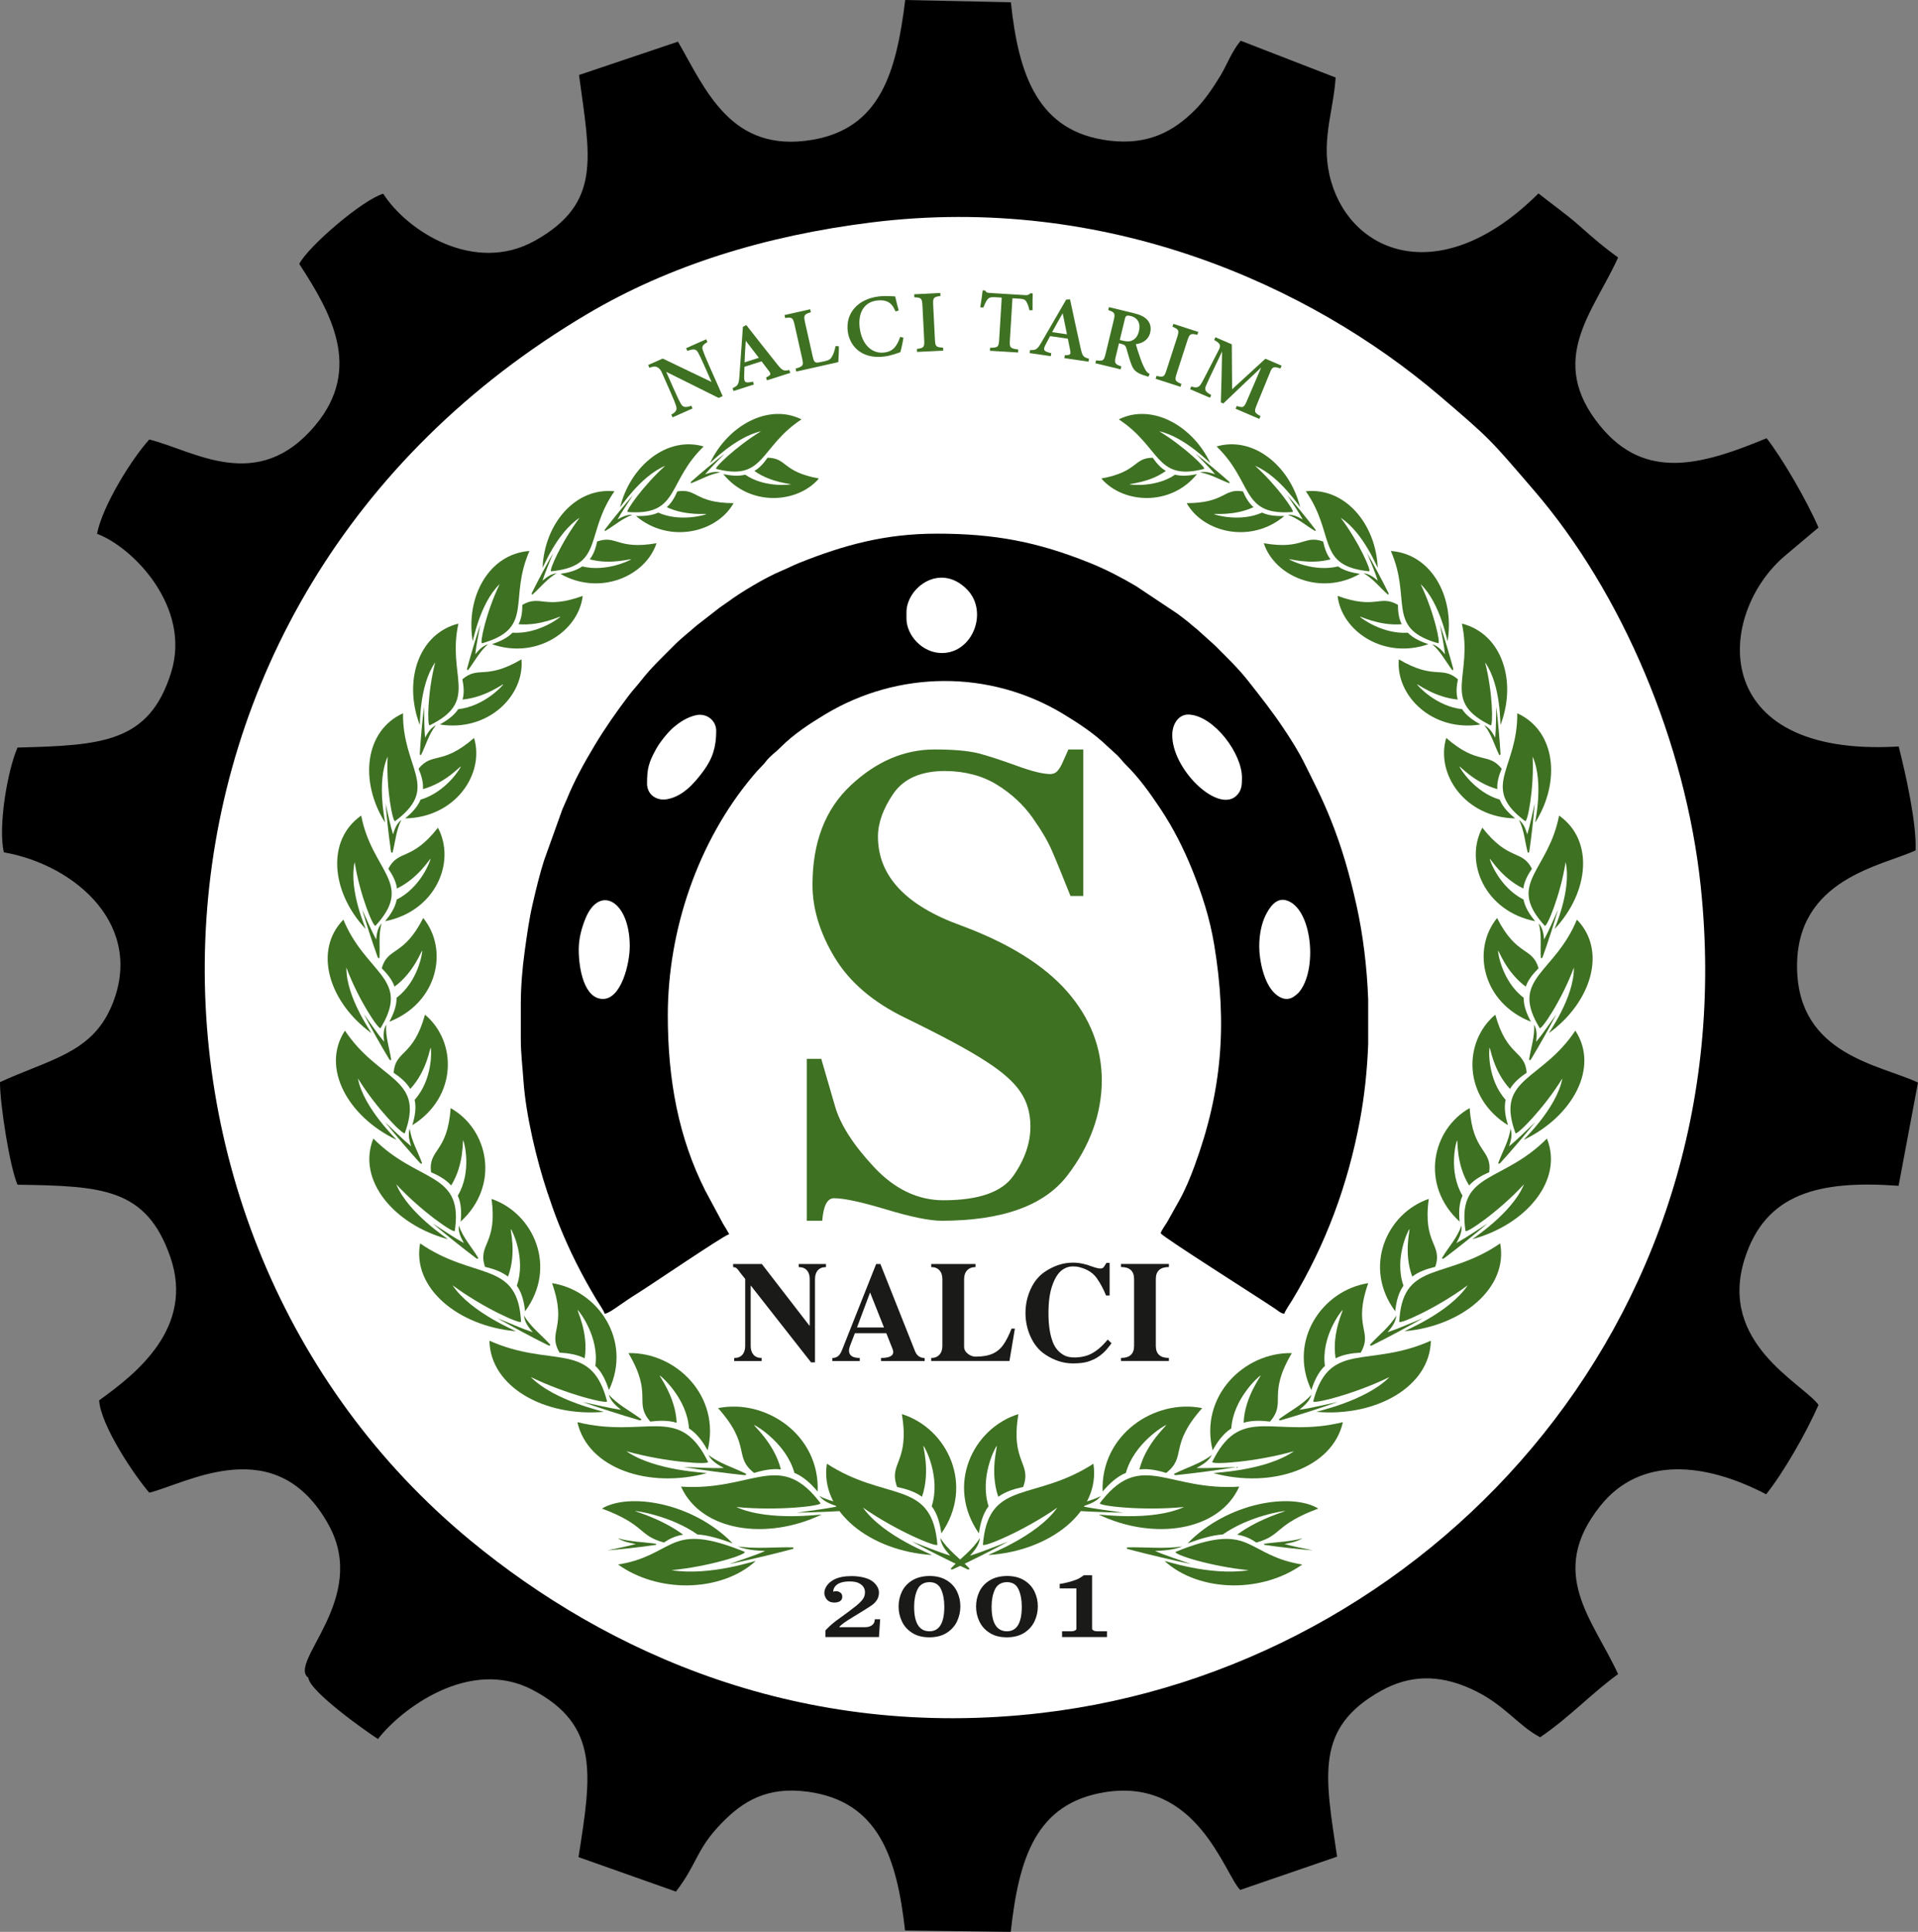
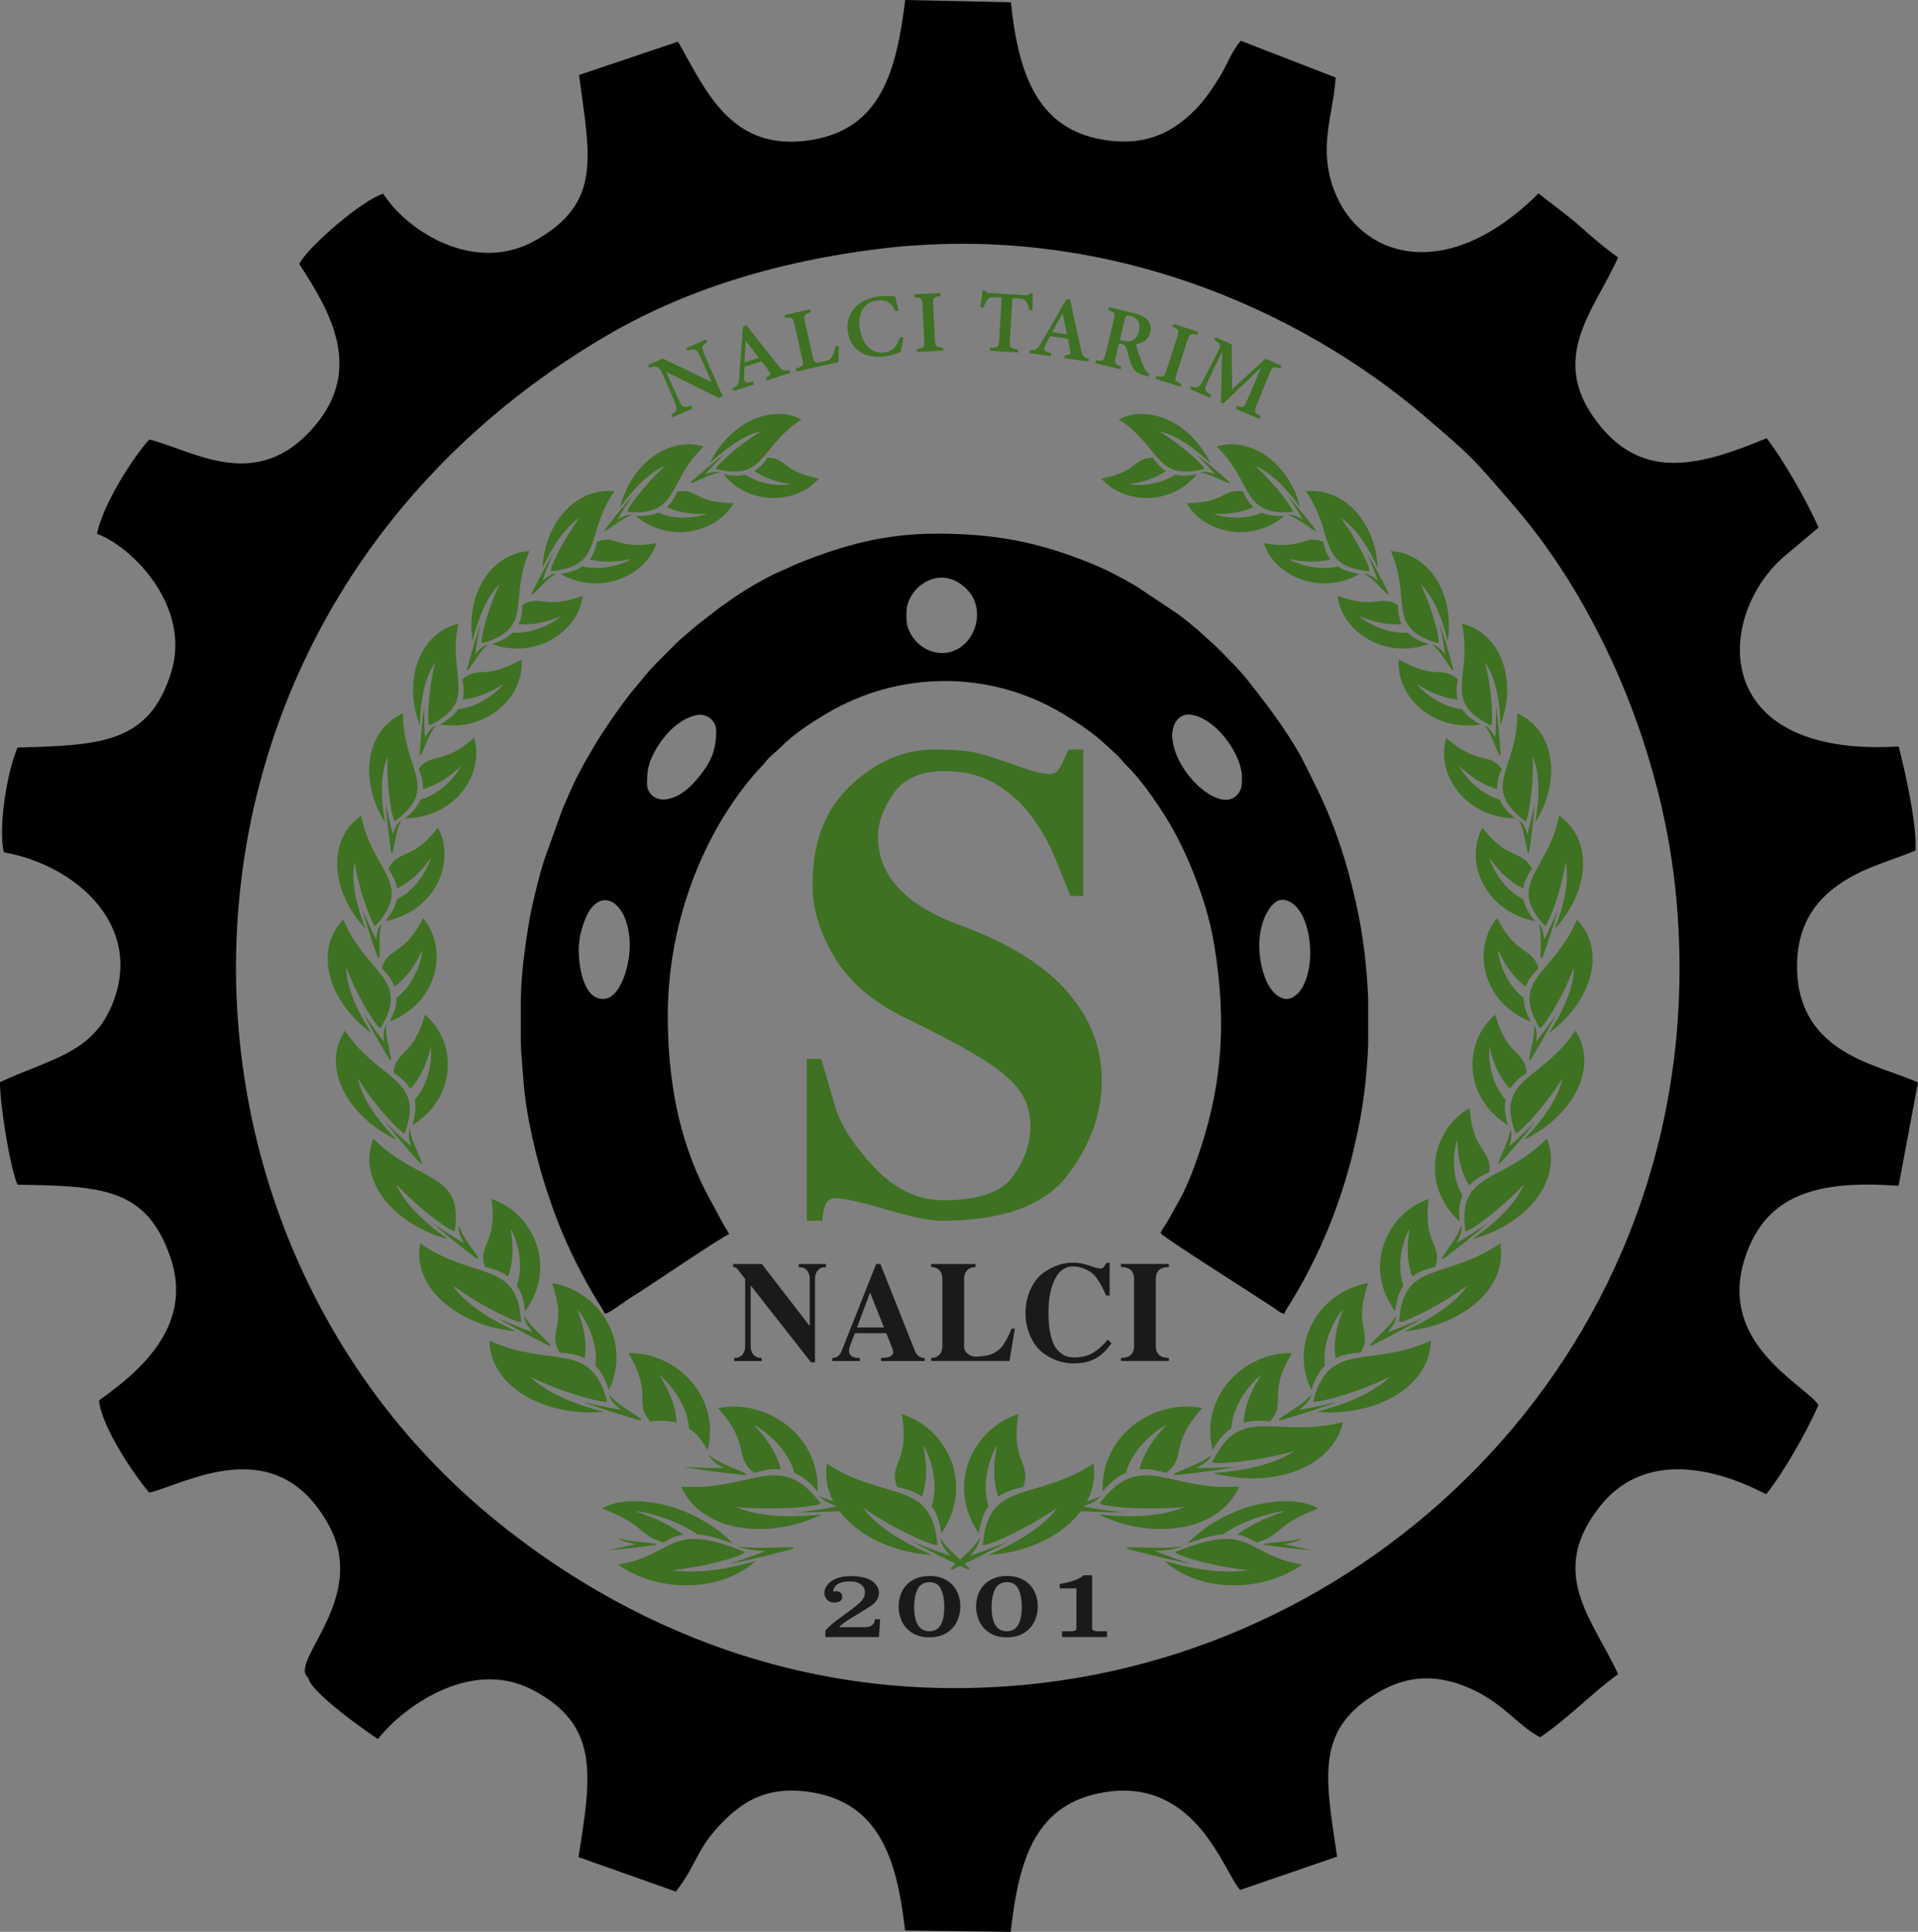
<svg xmlns="http://www.w3.org/2000/svg" id="katman_2" viewBox="0 0 2073.88 2088.67">
  <rect x="0" y="0" width="2073.88" height="2088.67" fill="#808080" stroke="none" />
  <defs>
    <style>.cls-1,.cls-2{fill:#3e7122;}.cls-3{fill:#1a1a18;}.cls-2,.cls-4,.cls-5{fill-rule:evenodd;}.cls-4{fill:#fff;}</style>
  </defs>
  <g id="katman_1">
    <path class="cls-5" d="m120.01,1089.13C98.26,1138.86,53.39,1145.35,0,1169.96c-.15,23.17,10.42,91.36,18.93,110.9,91.22,1.43,139.2,3.4,165.16,77.98,26.67,76.64-37.03,126.55-76.89,155.14,1.74,27.53,38.9,82.39,54.25,99.86,40.22-9.82,137.58-68.21,194.17,35.34,43.46,79.52-45.06,148.2-22.18,164.81,1.24,14.65,62.75,58.26,75.28,66.16,24.3-31.73,98.78-88.88,166.97-53.19,73.11,38.28,63.68,92.49,49.84,180.89l105.34,37.28c23.49-30.53,21.66-45.66,49.65-74.27,22.24-22.73,48.08-39.78,92.84-33.73,76.84,10.39,96.35,71.35,105.26,150.07l114.27,1.47c8.83-79.92,27.18-139.04,101.97-151.04,99.34-15.95,128.95,88.14,146.12,105.7l104.79-35.98c-13.2-88.47-23.94-139.22,47.21-179.15,30.65-17.2,62.02-18.17,96.72-2.69,36.76,16.4,50.61,39.59,75.64,52.73,31.21-21.11,56.88-48.62,84.26-68.23-27.13-59.19-77.37-109.07-19.24-181.88,43.52-54.52,113.7-46.74,179.33-12.59,18.37-22.92,42.97-65.56,56.61-96.62-16.97-23.37-108.63-66.34-79.94-157.56,22.42-71.27,80.29-85.57,166.54-79.32l20.97-111.65c-41.38-19.4-129.07-29.79-130.74-123.2-1.76-97.78,93.06-111.08,128.14-127.85,1.12-30.3-10.83-82.88-18.25-112.27-207.82,12.44-197.9-143.63-122.09-206.95l35.33-29.73c-12.44-29.08-39.67-75.83-56.07-96.59-70.41,29.18-131.1,46.17-179.64-12.88-59.19-72-7.02-124.19,19.03-182.51-15.44-11.26-25.91-20.13-42.44-34.85-12.74-11.34-30.83-24.17-43.64-34.46-103.82,103.51-200.84,66.69-224.04-12.41-12.33-42.06,2.08-73.66,4.73-112.85l-102.68-39.82c-9.84,11.8-15.11,26.63-21.95,37.88-8.78,14.43-17.61,27.12-27.25,36.8-22.89,22.96-50.36,38.58-93.06,33.34-76.9-9.44-97.91-70.62-106.23-149.58l-114.25-2.44c-9.59,78.08-26.82,139.04-101.16,151.27-87.16,14.34-114.53-54.07-144.54-106.25l-106.99,36.05c11.79,88.59,25.08,138.28-47.52,179.07-64.86,36.45-138.04-9.71-164.2-50.72-22.81,6.81-81.38,57.35-90.8,75.91,34.1,52.32,68.73,113.01,17.4,174.44-62.41,74.69-131.02,27.5-179.51,15.38-18.02,19.62-50.41,70.72-56.55,101.98,39.06,14.53,102.02,79.3,80.2,149.68-23.74,76.6-75.29,78.96-166.17,81.41-11.08,25.43-21.2,86.17-14.74,113.26,78.42,13.89,153.95,80.49,115.82,167.65M949.32,269.2c243.07-30.14,455.59,65.2,590.78,180.67,52.61,44.93,51.71,44.49,98.12,98.47,91.46,106.38,157.3,262.09,173.12,411,48.6,457.44-287.24,813.84-685.86,860.36-249.35,29.11-451.77-62.21-593.87-179.4-389.85-321.53-383.29-977.31,121.78-1275.96,84.88-50.19,184.64-81.33,295.94-95.14Z" />
-     <path class="cls-4" d="m942.9,240.41c-115.68,14.34-219.37,46.71-307.6,98.89C110.32,649.73,103.5,1331.36,508.72,1665.56c147.69,121.81,358.1,216.72,617.28,186.47,414.34-48.36,763.41-418.81,712.9-894.28-16.44-154.78-84.87-316.63-179.94-427.2-48.24-56.11-47.31-55.65-101.99-102.35-140.51-120.01-361.42-219.12-614.06-187.79" />
    <path class="cls-5" d="m1018.46,706.03c-21.13,0-38.33-19.05-38.33-37.4v-6.55c0-26.91,36.71-54.46,65.7-24.56,23.08,23.8,6.11,68.51-27.37,68.51m324.43,134.63c0,7.48.04,14.12-6.27,19.91-20.37,18.66-69.85-29.29-69.08-66.55.23-11.16,6.78-22.51,19.02-21.41,26.86,2.4,56.34,42.2,56.34,68.05Zm-643.26,6.55c0-16.02,1.58-22.56,9.98-37.71,3.85-6.95,12.14-17.32,17.84-22.36,7.05-6.22,15.71-11.91,25.38-13.95,11.2-2.36,21.59,5.66,21.59,16.99,0,17.13-3.68,29.59-13.75,43.28-9.64,13.1-22.18,27.63-39.54,30.65-11.24,1.96-21.51-5.07-21.51-16.9Zm-47.68,232.81c-20.23,0-26.18-32.44-26.18-53.29,0-12.59,3.32-23.79,7.06-33.15,15.12-37.85,48.1-19.8,48.1,29.41,0,19.22-9.29,57.03-28.98,57.03Zm827.44.55v48.44c-1.08,28.29-4.06,56.14-8.95,82.31-13.05,69.77-36.89,134.1-73.15,194.25-2.11,3.51-7.71,11.48-8.59,14.78-3.83-.32-6.36-2.98-9.16-4.86-21.73-14.62-120.97-77.21-124.54-82.09.93-3.5,4.82-8.45,6.85-11.85l13.09-23.38c6.68-11.93,11.95-24.72,16.67-37.56,29.85-81.24,35.5-153.38,21.24-239.37-4.76-28.69-13.08-54.19-23.25-79.6-9.49-23.69-21.04-46.62-35.15-67.69-11.12-16.61-22.44-32.59-36.61-46.6-3.73-3.68-5.92-6.96-9.79-10.78l-10.75-9.82c-14.17-13.65-30.69-24.56-47.53-34.75-79.46-48.09-178.49-47.27-257.58.35-16.36,9.85-34.32,21.59-47.87,35.34-5.28,5.36-11.18,9.26-15.8,15.06-1.99,2.5-2.38,3.17-4.76,5.52-3.68,3.64-6.4,6.79-9.77,10.8-59.2,70.35-91.92,166.43-91.92,258.7,0,69.61,11.56,132.11,40.52,189.48l19.26,35.9c2.4,4.03,4.35,6.91,6.6,11.17-6.62,1.77-86.87,56.55-100.58,64.91-5.98,3.64-11,7.29-16.85,11.2-3.89,2.6-12.95,9.55-17.2,9.91-.89-3.35-6.71-11.65-8.95-15.37-15.63-26-29.19-52.84-40.47-81.07-4.79-11.98-8.59-22.91-12.87-35.75-11.09-33.26-23.04-82.63-25.56-120.29-1-14.96-2.84-28.54-2.84-44.85v-37.4c0-18.94,1.73-39.2,4.14-56.63,2.49-18.01,4.73-34.56,8.58-51.26,3.85-16.71,7.61-32.35,12.41-47.43l19.74-55.05c1.49-3.76,3.15-6.99,4.55-10.42,8.41-20.7,19.12-40.16,30.58-59.18,11.46-19.03,23.28-35.81,36.46-53.29,4.51-5.98,9.16-10.81,13.5-16.42,10.77-13.93,23.88-26.08,36.23-38.57,7.58-7.67,15.88-13.91,23.85-21.03l25.26-19.62c3.13-2.34,5.7-3.78,8.83-6.13,13.85-10.4,41.46-26.69,56.76-33,7.51-3.1,12.98-6.14,20.7-9.22,47.71-18.96,92.01-31.38,148.13-31.38,62.7,0,108.75,8.78,165.63,31.65,17.26,6.94,33.75,15.56,49.81,24.99l44.88,29.91c5.84,4.37,11.34,8.5,16.67,13.25,1.86,1.66,2.36,1.81,4.15,3.33l19.69,17.71c12.39,12.53,25.3,24.77,36.15,38.64,13.9,17.76,25.46,32.17,38.31,51.45,8.05,12.08,15.91,24.41,22.37,37.47,10.73,21.68,18.88,37.03,28.55,61.21,11.77,29.44,20.07,58.01,27.64,92.03,7.12,32.02,11.36,66.77,12.69,101.92Zm-117.81-57.58c0-12.44,2.57-24.81,6.84-33.36,4.08-8.19,11.2-19.31,22.16-16.29,28.49,7.84,34.8,76.63,13.21,100.28-.84.92-3.98,3.39-5.2,4.15-8.11,5.07-15.89.75-21.39-4.96-10.29-10.67-15.63-33.41-15.63-49.82Z" />
    <path class="cls-1" d="m1171.23,968.71h-13.74c-8.98-22.34-15.5-38.58-19.9-48.55-4.23-10.15-11.45-22.34-21.31-36.37-10.04-14.03-22.9-25.85-38.4-35.45-15.67-9.6-34.35-14.58-55.83-14.77-26.07,0-44.74,8.12-56.01,24.37-11.1,16.25-16.73,31.75-16.73,46.52,0,42.46,29.94,74.58,89.83,96.18,51.43,19.02,89.65,42.83,114.66,71.26,25.01,28.62,37.52,60.74,37.52,96.18s-12.51,70.89-37.52,103.2c-25.01,32.31-70.28,48.55-135.8,48.55-12.86,0-32.76-4.06-59.71-12.18-26.95-8.12-45.79-12.18-56.54-12.18-7.22,0-11.45,8.12-12.68,24.37h-16.73v-175.02h15.68l14.79,50.95c5.64,19.94,19.73,41.91,42.1,65.91,22.37,24,47.56,36,75.21,36,38.04,0,63.41-8.86,75.56-26.4,12.33-17.54,18.49-35.45,18.49-53.35,0-14.22-3.52-26.77-10.74-37.29-7.04-10.71-19.73-21.97-38.04-33.6-18.14-11.82-47.03-27.32-86.48-46.52-35.05-16.98-60.41-38.77-76.44-65.35-16.03-26.59-23.95-52.8-23.95-78.46,0-45.97,13.74-81.79,41.39-107.63,27.65-25.85,57.77-38.77,90.71-38.77,20.78,0,36.63,1.48,47.73,4.25,10.92,2.95,24.48,7.38,40.33,13.11,16.03,5.91,28.18,9.04,36.64,9.23,3.35,0,5.99-1.11,7.93-3.14,1.94-2.22,3.87-5.17,5.64-9.23,1.76-4.06,3.87-8.86,6.34-14.21h16.03v158.4Z" />
    <path class="cls-3" d="m1249.75,1455.1c0,8.72,4.71,13.06,14.14,13.06v3.32h-51.77v-3.32c9.43,0,14.14-4.34,14.14-13.06v-72.19c0-8.68-4.71-13.03-14.14-13.03v-3.31h51.77v3.31c-9.43,0-14.14,4.34-14.14,13.03v72.19Zm-49.94-54.43h-3.88c-2.55-6.51-5.82-12.71-9.88-18.55-4.07-5.88-10.3-9.87-18.62-12-1.98-.63-4.41-.91-7.3-.91-3.38,0-6.42.75-9.12,2.29-5.66,2.8-10.15,9.12-13.42,18.98-2.62,7.54-3.91,17.25-3.91,29.13s1.29,21.59,3.91,29.13c2.17,7.1,6.12,12.39,11.86,15.87,3.04,2.01,7.15,3.04,12.28,3.04,3.57,0,7.3-.43,11.21-1.38,8.32-2.01,16.61-8.01,24.82-17.96l4.1,3.99c-.99,1.26-2.24,2.88-3.76,4.82-1.52,1.93-3.27,3.83-5.28,5.68-1.98,1.86-4.3,3.59-6.92,5.17-2.62,1.58-5.82,2.96-9.58,4.22-4.14,1.26-9.54,1.89-16.23,1.89-10.38,0-20.41-3.24-30.06-9.71-6.61-4.42-11.78-10.69-15.54-18.79-3.76-8.09-5.66-16.77-5.66-25.97s1.9-17.88,5.66-26.01c3.76-8.13,8.93-14.4,15.54-18.75,9.66-6.47,19.69-9.71,30.06-9.71,6.61,0,13.42,1.34,20.33,4.07,4.37,1.54,7.49,2.29,9.35,2.29,1.56,0,2.66-.39,3.42-1.26.72-.83,1.79-2.45,3.16-4.85h3.46v35.28Zm-102.43,35.76l-5.89,35.05h-84.61v-3.28c3.76,0,6.69-1.19,8.86-3.51,2.17-2.33,3.23-5.52,3.23-9.55v-72.23c0-4.03-1.06-7.22-3.19-9.51-2.13-2.33-5.09-3.47-8.89-3.47v-3.35h47.93v3.35c-3.88,0-6.92,1.15-9.09,3.51-2.17,2.33-3.27,5.49-3.27,9.47v72.98c0,3.08,1.33,5.64,3.99,7.74,2.62,2.09,5.44,3.12,8.36,3.12,7.56,0,13.72-1.07,18.43-3.16,4.67-2.09,8.55-5.29,11.59-9.63,3.08-4.3,6.04-10.14,8.93-17.52h3.61Zm-141.54-1.18l-15.05-37.89-14.14,37.89h29.19Zm-3.91-68.67l37.63,94.72c1.98,4.58,5.4,6.91,10.26,6.91v3.28h-47.17v-3.32c8.82,0,13.19-2.13,13.19-6.39,0-.91-.19-1.93-.65-3.08l-6.84-17.29h-33.98l-5.28,13.7c-.76,2.13-1.1,3.79-1.1,4.97,0,5.41,3.88,8.09,11.63,8.09v3.32h-29.69v-3.28c2.43,0,4.49-.67,6.23-1.97,1.75-1.3,3.31-3.91,4.75-7.78l36.45-91.88h4.56Zm-74.99,106.33l-65.03-82.88h-.23v65.08c0,4.07,1.03,7.26,3.08,9.59,2.01,2.33,4.94,3.47,8.78,3.47v3.32h-29.65v-3.28c3.84,0,6.77-1.15,8.78-3.47,2.05-2.29,3.08-5.49,3.08-9.59v-72.42l-5.51-6.91c-.11-.16-.65-.87-1.6-2.21-.99-1.34-1.9-2.29-2.74-2.84-.88-.55-1.94-.83-3.19-.83v-3.35h31.05l51.31,66.5h.46v-50.16c0-4.06-1.03-7.26-3.08-9.55-2.05-2.29-4.98-3.43-8.78-3.43v-3.35h29.42v3.35c-3.88,0-6.8,1.15-8.82,3.47-2.01,2.29-3.04,5.49-3.04,9.51v89.99h-4.3Z" />
    <path class="cls-3" d="m1148.39,1763.7h9.78c1.69,0,3.1-.3,4.27-.91.95-.37,1.45-1.06,1.45-2.05v-43.38h-18.05v-4.89c.8,0,2.8-.35,5.96-1.04,3.2-.69,6.24-1.55,9.16-2.54,2.58-.76,4.83-1.75,6.76-2.96,1.94-1.21,3.32-2.12,4.12-2.79h9.01v57.59c0,.86.49,1.56,1.47,2.05,1.02.62,2.46.91,4.43.91h10.18v6.22h-48.54v-6.22Zm-76.21-26.65c0,17.64,5.47,26.52,16.45,26.65,10.79,0,16.2-8.88,16.2-26.65,0-7.28-1.17-13.52-3.51-18.7-2.34-5.21-6.58-7.8-12.7-7.8-6.21.2-10.51,2.86-12.88,8.02-2.37,5.16-3.57,11.33-3.57,18.48Zm16.45-33.16c7.47,0,13.71,1.56,18.78,4.69,5.04,3.11,8.76,7.16,11.16,12.16,2.4,4.99,3.6,10.31,3.6,16.02s-1.23,11.28-3.69,16.38c-2.46,5.08-6.21,9.2-11.25,12.36-5.04,3.13-11.25,4.71-18.63,4.71s-13.43-1.58-18.45-4.74c-5.01-3.16-8.7-7.28-11.13-12.34-2.43-5.08-3.63-10.49-3.63-16.21s1.2-11.11,3.56-16.06c2.37-4.98,6.06-9.03,11.04-12.12,4.98-3.08,11.19-4.71,18.63-4.86Zm-100.22,33.16c0,17.64,5.47,26.52,16.45,26.65,10.79,0,16.2-8.88,16.2-26.65,0-7.28-1.17-13.52-3.5-18.7-2.34-5.21-6.58-7.8-12.7-7.8-6.21.2-10.51,2.86-12.88,8.02-2.37,5.16-3.57,11.33-3.57,18.48Zm16.45-33.16c7.47,0,13.71,1.56,18.79,4.69,5.04,3.11,8.76,7.16,11.16,12.16,2.4,4.99,3.6,10.31,3.6,16.02s-1.23,11.28-3.69,16.38c-2.46,5.08-6.21,9.2-11.25,12.36-5.04,3.13-11.25,4.71-18.63,4.71s-13.44-1.58-18.45-4.74c-5.01-3.16-8.7-7.28-11.13-12.34-2.43-5.08-3.63-10.49-3.63-16.21s1.2-11.11,3.56-16.06c2.37-4.98,6.06-9.03,11.04-12.12,4.98-3.08,11.19-4.71,18.63-4.86Zm-103.94,17.03h0s.34-.1,1.02-.3c.67-.2,1.38-.3,2.15-.3,1.57,0,3.01.49,4.4,1.48,1.51.89,2.24,2.42,2.24,4.59,0,3.13-1.84,5.11-5.53,5.95-.74.17-1.78.27-3.14.27-4.06,0-7.01-1.48-8.88-4.44-1.23-2.02-1.84-4-1.84-5.92,0-2.64.92-5.28,2.74-7.9,1.81-2.62,4.43-4.81,7.81-6.59,4.76-2.49,11.07-3.73,18.81-3.73,4.95,0,9.56.57,13.83,1.68,4.3,1.13,7.69,2.79,10.15,5.01,3.81,3.5,5.72,7.23,5.72,11.23,0,5.65-2.89,10.39-8.64,14.21-2.52,1.75-9.19,5.9-19.95,12.44-8.24,4.94-13.03,8.49-14.39,10.66h27.67c4.52,0,7.72-1.33,9.59-4.02.43-.54.74-1.31.92-2.29.18-.96.34-1.73.37-2.25h5.72l-1.29,19.22h-57.92v-6.98c0-.25,1.51-1.8,4.52-4.66,3.01-2.84,6.73-5.82,11.16-8.91,7.75-5.55,13.74-10.04,17.98-13.52,4.21-3.45,6.92-6.46,8.05-9.01.71-1.63,1.08-3.43,1.08-5.45,0-4.17-2.15-7.4-6.46-9.65-2.27-1.28-5.66-1.92-10.11-1.92-7.26,0-12.36,1.63-15.34,4.89-1.6,1.88-2.43,3.95-2.43,6.22Z" />
    <path class="cls-2" d="m726.05,1697.64c42.84,6.66,92.18-11.01,90.99-9.87-18.59,17.05-45.99,26.14-74.37,26.3-26.34.14-53.1-7.4-74.4-22.58,28.79-4.45,43.13-15.61,58.24-22.4,15.53-6.98,32.81-9.04,72.54,6.28,1.9.75,3.86,1.52,5.88,2.35,2.46.99-7,5.19-22.57,9.45-15.43,4.22-35.71,8.46-56.29,10.48" />
    <path class="cls-2" d="m650.92,1631.01c47.55,17.73,38.75,28.97,66.96,36.72,5.78-3.9,12.46-7.27,20.84-8.49-24.58-18.11-53.75-25.43-51.84-25.57,1.91-.14,38.52,5.28,67.2,25.3,11.7.79,24.73,4.8,38.17,9.68-43.59-44.71-112.6-55.03-141.34-37.64" />
    <path class="cls-2" d="m788.67,1691.02c12.51-4.64,27.13-9.02,38.73-14.17-7.41-.41-18.83-.62-29.65-4.91,20.07,2.91,38.48.62,59.2.98,1.55.51,1.73,1.4-.35,1.93-21.44,5.72-48.3,11.99-67.93,16.17" />
    <path class="cls-2" d="m656.82,1676.19c10.19-2.18,21.23-4.19,30.72-6.87-5.17-.99-12.88-2.07-19.49-6.21,13.14,3.83,26.93,3.94,41.02,5.94.91.5.88,1.19-.83,1.36-16.08,2.36-36.42,4.57-51.43,5.78" />
    <path class="cls-2" d="m1350.3,1697.64c-42.84,6.66-92.18-11.01-90.98-9.87,18.59,17.05,45.99,26.14,74.37,26.3,26.34.14,53.1-7.4,74.4-22.58-28.8-4.45-43.13-15.61-58.24-22.4-15.53-6.98-32.8-9.04-72.54,6.28-1.9.75-3.86,1.52-5.87,2.35-2.46.99,7,5.19,22.57,9.45,15.43,4.22,35.71,8.46,56.29,10.48" />
    <path class="cls-2" d="m1425.43,1631.01c-47.55,17.73-38.75,28.97-66.96,36.72-5.78-3.9-12.46-7.27-20.83-8.49,24.58-18.11,53.75-25.43,51.84-25.57-1.92-.14-38.52,5.28-67.2,25.3-11.7.79-24.73,4.8-38.17,9.68,43.59-44.71,112.6-55.03,141.34-37.64" />
    <path class="cls-2" d="m1287.68,1691.02c-12.51-4.64-27.13-9.02-38.74-14.17,7.41-.41,18.84-.62,29.65-4.91-20.07,2.91-38.48.62-59.2.98-1.54.51-1.73,1.4.35,1.93,21.45,5.72,48.31,11.99,67.93,16.17" />
    <path class="cls-2" d="m1419.53,1676.18c-10.19-2.18-21.23-4.18-30.73-6.87,5.17-.99,12.88-2.07,19.49-6.21-13.13,3.83-26.92,3.94-41.01,5.94-.91.5-.88,1.19.83,1.36,16.08,2.36,36.41,4.56,51.42,5.78" />
    <path class="cls-2" d="m933.09,1629.97c22.15,31.43,76.7,51.4,74.55,51.26-66.67-4.24-121.55-46.93-113.55-98.72,62.89,40.83,111.34,17.33,119.01,82.75.18,1.53.34,3.11.47,4.74.29,3.59-44.11-14.57-80.48-40.03" />
    <path class="cls-2" d="m975.17,1528.87c8.81,52.85-14.91,52.42-5.15,78.81,9.82,2.05,19.4,5.09,26.91,10.59,9.69-28.29.1-56.55,1.72-54.94,1.63,1.6,18.75,33.9,8.77,65.17,6.31,8.29,8.96,18.82,10.45,29.34,35.95-51.53,7.1-113.31-42.7-128.98" />
    <path class="cls-2" d="m986.04,1666.67c13.95,5.2,28.26,11.24,41.44,15.23-3.66-4.27-9.87-10.65-10.68-19.11,7.86,12.93,20.95,22,31.42,33,.16.96-.84,1.49-2.57.68-18.54-8.59-41.98-20.35-59.61-29.8" />
    <path class="cls-2" d="m1143.26,1629.97c-22.15,31.43-76.69,51.4-74.54,51.26,66.66-4.24,121.55-46.93,113.55-98.72-62.89,40.83-111.34,17.33-119.01,82.75-.18,1.53-.34,3.11-.46,4.74-.3,3.59,44.1-14.57,80.47-40.03" />
    <path class="cls-2" d="m1101.17,1528.87c-8.81,52.85,14.91,52.42,5.15,78.81-9.81,2.05-19.41,5.09-26.92,10.59-9.69-28.29-.09-56.55-1.71-54.94-1.63,1.6-18.75,33.9-8.77,65.17-6.31,8.29-8.97,18.82-10.45,29.34-35.96-51.53-7.1-113.31,42.7-128.98" />
    <path class="cls-2" d="m1090.3,1666.67c-13.95,5.2-28.26,11.24-41.44,15.23,3.66-4.27,9.87-10.65,10.67-19.11-7.85,12.93-20.95,22-31.42,33-.16.96.84,1.49,2.58.68,18.55-8.59,41.98-20.35,59.61-29.8" />
    <path class="cls-2" d="m1280.34,1629.33c-36.31,16.35-94.1,7.34-92.19,8.25,59.53,28.31,130.13,18,151.8-30.28-76.45,4.89-105.08-38.48-147.68,13.97-1,1.23-2.01,2.51-3.02,3.84-2.23,2.94,45.87,8.63,91.09,4.22" />
    <path class="cls-2" d="m1299.91,1522.42c-36.66,41.12-16.07,52.12-38.98,70.08-9.56-2.95-19.45-4.93-28.93-3.81,7.28-28.91,31.06-48.56,28.79-47.95-2.28.59-34.76,20.1-43.41,51.71-9.99,4.09-18.06,11.84-25.13,20.17-2.47-61.44,56.31-100.61,107.67-90.2" />
    <path class="cls-2" d="m1214.69,1635.44c-14.83-2.22-30.44-3.91-43.94-6.79,5.5-1.92,14.33-4.41,19.68-11.28-13.86,7.32-30.09,8.83-45.13,13.25-.66.75-.09,1.68,1.84,1.82,20.64,1.51,47.22,2.66,67.55,3" />
    <path class="cls-2" d="m1399.12,1568.99c-31.66,21.93-88.96,23.19-86.94,23.74,62.77,16.98,128.55-5.05,139.85-55.13-72.47,17.82-108.52-18.94-139.11,38.76-.72,1.35-1.43,2.75-2.14,4.2-1.56,3.21,45.77.43,88.35-11.57" />
    <path class="cls-2" d="m1396.84,1462.93c-27.11,45.79-5.17,52.83-23.63,74.01-9.76-1.19-19.66-1.4-28.54,1.31,1.28-29.03,20.27-51.98,18.19-51.01-2.06.96-29.42,25.27-31.51,57.13-8.78,5.64-15,14.47-20.16,23.69-14.49-58.61,34.26-106.31,85.65-105.12" />
    <path class="cls-2" d="m1337.26,1586.12c-14.68.41-30.01,1.48-43.55,1.02,4.89-2.77,12.89-6.69,16.68-14.21-11.88,9.42-27.17,13.66-40.74,20.48-.49.83.23,1.62,2.13,1.43,20.12-2.09,45.88-5.55,65.48-8.71" />
    <path class="cls-2" d="m1502.51,1488.74c-26.08,26.49-80.84,37.52-78.79,37.71,63.61,5.54,122.43-26.88,123.42-76.91-66.08,29.53-107.93.41-125.94,61.06-.42,1.41-.83,2.89-1.23,4.41-.86,3.34,44.03-7.44,82.55-26.26" />
    <path class="cls-2" d="m1479.43,1387.3c-17.01,48.61,5.45,51.6-8.11,75.12-9.6.53-19.15,2.02-27.15,6.14-4.48-28.09,9.22-53.38,7.43-52.1-1.8,1.28-23.28,29.31-19,60.25-7.32,6.92-11.56,16.48-14.7,26.2-25.45-53.78,11.96-107.95,61.53-115.61" />
    <path class="cls-2" d="m1446.49,1515.79c-14.02,2.91-28.53,6.57-41.61,8.44,4.15-3.51,11.07-8.64,13.21-16.5-9.54,11.08-23.39,17.77-35.08,26.64-.3.89.55,1.52,2.32,1.01,18.91-5.46,42.95-13.19,61.16-19.59" />
    <path class="cls-2" d="m1587.01,1389.59c-19.81,29.88-70.19,49.86-68.19,49.68,62.14-5.58,112.2-46.77,103.29-94.95-57.6,39.66-103.5,18.89-108.83,80.18-.13,1.43-.23,2.91-.32,4.44-.17,3.35,40.78-14.68,74.05-39.34" />
    <path class="cls-2" d="m1544.88,1296.19c-6.75,49.57,15.39,48.59,7.01,73.47-9.11,2.16-17.98,5.23-24.85,10.55-9.83-26.19-1.66-52.81-3.14-51.26-1.47,1.53-16.56,32.11-6.36,61.07-5.66,7.9-7.85,17.79-8.95,27.66-35.01-47.25-9.79-105.64,36.28-121.48" />
    <path class="cls-2" d="m1538.58,1425.15c-12.88,5.2-26.09,11.18-38.28,15.24,3.29-4.08,8.92-10.19,9.43-18.1-6.98,12.26-18.94,21.05-28.41,31.58-.12.9.83,1.36,2.42.56,17.08-8.47,38.63-20.01,54.84-29.27" />
    <path class="cls-2" d="m1647.89,1280.4c-13.12,32.05-57.51,59.84-55.62,59.32,58.49-15.99,98.4-64.07,80.37-108.75-47.43,47.9-95.54,35.85-88.59,95.53.16,1.41.35,2.83.58,4.3.49,3.25,36.22-21.06,63.26-50.41" />
    <path class="cls-2" d="m1589.11,1198.04c3.28,48.71,24.32,43.97,21.18,69.27-8.32,3.62-16.22,8.09-21.75,14.37-14.59-23.42-11.99-50.36-13.1-48.63-1.11,1.72-9.56,33.63,5.92,59.66-3.88,8.54-4.02,18.41-3.14,28.06-42.88-39.32-30.18-99.65,10.88-122.74" />
    <path class="cls-2" d="m1608.43,1322.8c-11.33,7.19-22.81,15.2-33.7,21.17,2.35-4.48,6.55-11.29,5.48-18.98-4.27,12.96-14.03,23.44-21.04,35.15.06.89,1.06,1.18,2.44.13,14.71-11.05,33.11-25.82,46.83-37.47" />
    <path class="cls-2" d="m1689.36,1165.92c-6.27,32.97-43.35,67.2-41.64,66.38,52.92-25.33,81.72-78.26,55.65-118.01-36.05,54.04-84.54,50.71-66.14,106.74.43,1.31.9,2.65,1.41,4.03,1.1,3.03,30.57-26.39,50.72-59.15" />
    <path class="cls-2" d="m1616.82,1097.03c12.72,46.12,31.96,37.99,33.93,62.77-7.26,4.89-13.94,10.53-18.02,17.5-18.59-19.96-21.4-46.23-22.12-44.38-.73,1.85-2.56,33.89,17.41,56.18-2.03,8.85-.24,18.33,2.52,27.43-48.85-30.36-48.53-90.35-13.71-119.51" />
    <path class="cls-2" d="m1659.89,1213.31c-9.45,8.82-18.88,18.47-28.15,26.05,1.38-4.69,4.05-11.95,1.52-19.13-1.55,13.15-8.83,24.87-13.25,37.3.23.83,1.24.93,2.36-.3,11.93-13.11,26.66-30.41,37.52-43.93" />
    <path class="cls-2" d="m1701.79,1046.12c.48,32.66-28.32,71.79-26.84,70.72,45.73-33.33,62.91-88.96,30.11-122.57-23.91,57.93-71.01,63.04-42.38,113.56.67,1.18,1.38,2.39,2.14,3.63,1.66,2.71,24.11-30.52,36.97-65.35" />
    <path class="cls-2" d="m1618.75,992.53c21.25,42.01,38.09,30.92,44.84,54.34-5.99,5.93-11.29,12.47-13.82,19.85-21.73-15.95-29.58-40.62-29.92-38.73-.33,1.88,4.22,32.89,27.72,50.84-.21,8.83,3.38,17.6,7.8,25.84-52.75-20.72-64.25-78.25-36.62-112.14" />
    <path class="cls-2" d="m1682.87,1096.56c-7.31,10.08-14.45,20.93-21.85,29.78.39-4.73,1.53-12.14-2.3-18.58,1.1,12.86-3.57,25.33-5.36,37.99.38.77,1.37.69,2.2-.68,8.85-14.6,19.56-33.69,27.3-48.5" />
    <path class="cls-2" d="m1692.86,932c6.87,31.19-13,73.58-11.81,72.3,37.23-39.74,42.74-95.92,4.75-122.5-11.51,59.56-55.6,72.49-18.26,115.97.88,1.02,1.79,2.06,2.76,3.11,2.13,2.31,17.08-33.34,22.56-68.88" />
    <path class="cls-2" d="m1602.83,894.9c28.61,36.58,42.55,23.09,53.61,44.35-4.57,6.7-8.36,13.87-9.33,21.36-23.95-11.55-36.31-33.83-36.26-31.96.06,1.86,10.5,30.77,36.54,43.94,1.53,8.48,6.68,16.27,12.54,23.41-54.58-10.82-76.89-63.93-57.11-101.1" />
    <path class="cls-2" d="m1684.66,983.53c-5.02,10.89-9.73,22.49-15.06,32.23-.55-4.59-.92-11.88-5.86-17.4,3.58,12.13,1.56,24.87,2.33,37.3.51.66,1.45.42,1.98-1.04,5.6-15.49,12.09-35.6,16.61-51.1" />
    <path class="cls-2" d="m1657.18,817.98c12.7,28.67,2,72.61,2.9,71.18,27.81-44.36,22.06-99.06-19.51-117.99.68,58.93-38.95,78.85,5.3,114.07,1.03.82,2.11,1.65,3.25,2.49,2.49,1.85,9.8-34.81,8.06-69.75" />
    <path class="cls-2" d="m1563.76,797.86c34.55,30.11,45.24,14.82,60,33.26-3.05,7.2-5.27,14.71-4.74,22.04-25.17-6.95-41.38-26.16-40.95-24.39.42,1.78,16.08,27.65,43.57,35.8,3.13,7.86,9.6,14.42,16.61,20.25-54.33-1.03-86.11-48.04-74.48-86.97" />
    <path class="cls-2" d="m1659.45,868.68c-2.66,11.29-4.89,23.19-8.08,33.42-1.42-4.31-3.2-11.22-9.01-15.65,5.8,11,6.36,23.53,9.56,35.28.62.54,1.47.15,1.68-1.33,2.32-15.78,4.59-36.12,5.86-51.73" />
    <path class="cls-2" d="m1605.77,716.14c17.76,25.23,16.16,69.07,16.74,67.56,17.88-47.16,1.66-98.48-41.8-109.48,12.22,56.23-21.77,82.04,27.45,108.15,1.15.61,2.35,1.22,3.6,1.83,2.74,1.34,2.53-34.96-5.98-68.06" />
    <path class="cls-2" d="m1512.51,712.86c38.94,22.89,46.16,6.45,63.89,21.57-1.51,7.4-2.16,14.95-.21,21.88-25.42-2.36-44.69-17.96-43.94-16.33.75,1.63,20.8,23.68,48.68,26.78,4.54,6.99,12,12.16,19.84,16.54-52.15,8.29-91.75-31.22-88.26-70.43" />
    <path class="cls-2" d="m1617.88,764.22c-.33,11.24-.12,23.01-1.16,33.33-2.21-3.87-5.27-10.18-11.69-13.41,7.71,9.51,10.71,21.39,16.06,32.1.7.41,1.43-.11,1.34-1.56-.88-15.49-2.7-35.33-4.55-50.47" />
    <path class="cls-2" d="m1536.03,631.48c21.91,21.07,28.98,63.23,29.23,61.68,7.84-48.1-17.71-94.35-61.4-97.46,22.69,51.63-4.72,82.09,47.43,98.64,1.22.38,2.49.76,3.79,1.13,2.87.83-4.43-33.83-19.05-63.99" />
    <path class="cls-2" d="m1446.29,644.25c41.69,15.23,45.35-1.72,65.26,9.7.01,7.33.87,14.66,4.09,20.94-24.76,2.08-46.21-9.53-45.17-8.1,1.03,1.43,24.52,19.08,51.76,17.28,5.7,5.9,13.85,9.56,22.2,12.41-48.2,16.82-93.77-14.17-98.13-52.23" />
    <path class="cls-2" d="m1557.03,675.34c1.88,10.8,4.39,22,5.42,32.04-2.87-3.32-7.03-8.82-13.8-10.82,9.23,7.77,14.42,18.62,21.63,27.93.76.26,1.36-.36.99-1.72-3.88-14.64-9.5-33.29-14.24-47.43" />
    <path class="cls-2" d="m1449.66,559.82c25.06,16.39,40.06,55.42,40,53.9-1.94-47.25-35.41-87.05-77.71-82.57,31.78,45.42,11.58,79.17,64.6,86.08,1.24.15,2.53.31,3.84.43,2.91.29-10.85-31.54-30.73-57.84" />
    <path class="cls-2" d="m1366.5,587.31c42.78,7.43,42.97-9.36,64.2-1.86,1.45,6.99,3.7,13.84,8,19.29-23.22,6.21-45.98-1.22-44.71-.03,1.26,1.18,27.15,14.03,52.8,7.67,6.6,4.66,15.09,6.77,23.62,8.07-42.71,24.26-92.29,2.44-103.91-33.14" />
    <path class="cls-2" d="m1478.31,598.12c3.91,9.98,8.5,20.25,11.45,29.66-3.39-2.68-8.43-7.22-15.29-7.98,10.34,5.85,17.42,15.31,26.13,22.97.77.13,1.22-.56.6-1.81-6.57-13.31-15.6-30.15-22.88-42.84" />
    <path class="cls-2" d="m1357.07,503.61c27.1,11.36,49.05,46.05,48.7,44.6-11.11-44.75-50.81-77-90.28-65.52,39.2,37.91,26.54,73.53,78.46,71.09,1.21-.06,2.47-.14,3.75-.23,2.83-.22-16.52-28.23-40.63-49.94" />
    <path class="cls-2" d="m1283.13,544c42.26-.2,39.15-16.25,60.86-12.71,2.76,6.43,6.25,12.57,11.41,17.03-20.93,9.87-44.09,6.66-42.65,7.58,1.44.91,28.64,8.76,51.86-1.68,7.2,3.32,15.72,3.88,24.11,3.67-35.98,30.42-87.55,18.05-105.59-13.9" />
    <path class="cls-2" d="m1391.88,535.27c5.68,8.85,12.07,17.86,16.72,26.33-3.76-1.98-9.45-5.45-16.15-5.01,11.01,3.82,19.61,11.64,29.42,17.47.76,0,1.05-.74.22-1.83-8.88-11.57-20.77-26.11-30.21-36.96" />
    <path class="cls-2" d="m1253.46,466.28c28.04,6.21,55.74,35.53,55.12,34.22-19.33-40.75-63.47-64.74-98.84-47.08,44.76,29.46,39.67,65.56,88.67,54.4,1.14-.26,2.32-.55,3.53-.87,2.65-.68-21.27-24.09-48.48-40.67" />
    <path class="cls-2" d="m1190.9,517.34c40.23-7.39,34.12-22.15,55.52-22.47,3.88,5.65,8.41,10.92,14.2,14.29-18.01,12.98-40.71,13.86-39.16,14.48,1.56.63,29,3.48,49.09-10.41,7.51,1.94,15.74,1.03,23.68-.61-28.34,35.12-79.89,32.11-103.34,4.72" />
    <path class="cls-2" d="m1292.82,490.51c7.16,7.47,15,14.97,21.09,22.26-3.97-1.24-10.07-3.58-16.36-2.03,11.23,1.78,20.96,7.76,31.44,11.64.73-.13.86-.88-.14-1.78-10.71-9.52-24.9-21.34-36.02-30.09" />
    <path class="cls-2" d="m796.02,1629.33c36.31,16.35,94.1,7.34,92.18,8.25-59.53,28.31-130.13,18-151.79-30.28,76.46,4.89,105.08-38.48,147.69,13.97,1,1.23,2.01,2.51,3.01,3.84,2.24,2.94-45.87,8.63-91.08,4.22" />
    <path class="cls-2" d="m776.44,1522.42c36.67,41.12,16.08,52.12,38.99,70.08,9.55-2.95,19.45-4.93,28.93-3.81-7.27-28.91-31.07-48.56-28.79-47.95,2.28.59,34.76,20.1,43.41,51.71,9.98,4.09,18.05,11.84,25.13,20.17,2.47-61.44-56.31-100.61-107.67-90.2" />
    <path class="cls-2" d="m861.66,1635.44c14.83-2.22,30.44-3.91,43.94-6.79-5.49-1.92-14.34-4.41-19.68-11.28,13.86,7.32,30.09,8.83,45.13,13.25.67.75.09,1.68-1.84,1.82-20.64,1.51-47.21,2.66-67.55,3" />
-     <path class="cls-2" d="m677.24,1568.99c31.66,21.93,88.95,23.19,86.93,23.74-62.77,16.98-128.55-5.05-139.85-55.13,72.48,17.82,108.53-18.94,139.12,38.76.72,1.35,1.43,2.75,2.14,4.2,1.56,3.21-45.77.43-88.34-11.57" />
    <path class="cls-2" d="m679.5,1462.93c27.12,45.79,5.17,52.83,23.64,74.01,9.76-1.19,19.66-1.4,28.54,1.31-1.28-29.03-20.26-51.98-18.19-51.01,2.07.96,29.42,25.27,31.5,57.13,8.79,5.64,15.01,14.47,20.17,23.69,14.48-58.61-34.27-106.31-85.66-105.12" />
    <path class="cls-2" d="m739.09,1586.12c14.69.41,30.02,1.48,43.56,1.02-4.9-2.77-12.9-6.69-16.68-14.21,11.87,9.42,27.16,13.66,40.74,20.48.49.83-.24,1.62-2.13,1.43-20.11-2.09-45.87-5.55-65.48-8.71" />
    <path class="cls-2" d="m573.84,1488.74c26.08,26.49,80.83,37.52,78.79,37.71-63.61,5.54-122.44-26.88-123.41-76.91,66.07,29.53,107.93.41,125.94,61.06.42,1.41.83,2.89,1.22,4.41.86,3.34-44.03-7.44-82.54-26.26" />
    <path class="cls-2" d="m596.92,1387.3c17.01,48.61-5.45,51.6,8.11,75.12,9.6.53,19.14,2.02,27.14,6.14,4.49-28.09-9.22-53.38-7.42-52.1,1.79,1.28,23.27,29.31,19,60.25,7.32,6.92,11.56,16.48,14.69,26.2,25.45-53.78-11.95-107.95-61.53-115.61" />
    <path class="cls-2" d="m629.86,1515.79c14.02,2.91,28.52,6.57,41.62,8.44-4.16-3.51-11.06-8.64-13.21-16.5,9.54,11.08,23.38,17.77,35.08,26.64.32.89-.55,1.52-2.32,1.01-18.91-5.46-42.96-13.19-61.16-19.59" />
    <path class="cls-2" d="m489.35,1389.59c19.81,29.88,70.19,49.86,68.18,49.68-62.13-5.58-112.19-46.77-103.28-94.95,57.6,39.66,103.49,18.89,108.83,80.18.13,1.43.23,2.91.31,4.44.17,3.35-40.78-14.68-74.04-39.34" />
    <path class="cls-2" d="m531.47,1296.19c6.75,49.57-15.39,48.59-7.02,73.47,9.12,2.16,17.98,5.23,24.85,10.55,9.83-26.19,1.66-52.81,3.13-51.26,1.48,1.53,16.57,32.11,6.37,61.07,5.67,7.9,7.85,17.79,8.95,27.66,35.01-47.25,9.79-105.64-36.28-121.48" />
    <path class="cls-2" d="m537.78,1425.15c12.88,5.2,26.08,11.18,38.27,15.24-3.29-4.08-8.92-10.19-9.44-18.1,6.98,12.26,18.95,21.05,28.42,31.58.12.9-.82,1.36-2.42.56-17.08-8.47-38.63-20.01-54.83-29.27" />
    <path class="cls-2" d="m428.46,1280.4c13.12,32.05,57.5,59.84,55.62,59.32-58.5-15.99-98.4-64.07-80.37-108.75,47.43,47.9,95.55,35.85,88.6,95.53-.16,1.41-.35,2.83-.58,4.3-.49,3.25-36.22-21.06-63.27-50.41" />
-     <path class="cls-2" d="m487.25,1198.04c-3.28,48.71-24.32,43.97-21.19,69.27,8.31,3.62,16.22,8.09,21.76,14.37,14.58-23.42,11.98-50.36,13.09-48.63,1.11,1.72,9.57,33.63-5.91,59.66,3.87,8.54,4.02,18.41,3.12,28.06,42.88-39.32,30.18-99.65-10.88-122.74" />
    <path class="cls-2" d="m467.91,1322.8c11.34,7.19,22.82,15.2,33.71,21.17-2.35-4.48-6.55-11.29-5.48-18.98,4.28,12.96,14.02,23.44,21.04,35.15-.06.89-1.06,1.18-2.44.13-14.71-11.05-33.11-25.82-46.83-37.47" />
    <path class="cls-2" d="m386.99,1165.92c6.27,32.97,43.35,67.2,41.64,66.38-52.93-25.33-81.72-78.26-55.65-118.01,36.04,54.04,84.53,50.71,66.14,106.74-.43,1.31-.9,2.65-1.41,4.03-1.11,3.03-30.57-26.39-50.72-59.15" />
    <path class="cls-2" d="m459.53,1097.03c-12.72,46.12-31.97,37.99-33.93,62.77,7.26,4.89,13.95,10.53,18.02,17.5,18.59-19.96,21.4-46.23,22.12-44.38.73,1.85,2.56,33.89-17.41,56.18,2.04,8.85.24,18.33-2.51,27.43,48.84-30.36,48.53-90.35,13.71-119.51" />
    <path class="cls-2" d="m416.46,1213.31c9.45,8.82,18.88,18.47,28.15,26.05-1.37-4.69-4.05-11.95-1.52-19.13,1.55,13.15,8.83,24.87,13.25,37.3-.23.83-1.24.93-2.35-.3-11.93-13.11-26.66-30.41-37.52-43.93" />
    <path class="cls-2" d="m374.56,1046.12c-.48,32.66,28.32,71.79,26.84,70.72-45.73-33.33-62.91-88.96-30.11-122.57,23.91,57.93,71.01,63.04,42.37,113.56-.66,1.18-1.38,2.39-2.14,3.63-1.65,2.71-24.1-30.52-36.96-65.35" />
    <path class="cls-2" d="m457.6,992.53c-21.25,42.01-38.09,30.92-44.84,54.34,5.98,5.93,11.29,12.47,13.82,19.85,21.73-15.95,29.58-40.62,29.92-38.73.33,1.88-4.22,32.89-27.73,50.84.21,8.83-3.38,17.6-7.8,25.84,52.76-20.72,64.25-78.25,36.63-112.14" />
    <path class="cls-2" d="m393.48,1096.56c7.31,10.08,14.45,20.93,21.84,29.78-.4-4.73-1.54-12.14,2.3-18.58-1.11,12.86,3.57,25.33,5.36,37.99-.39.77-1.38.69-2.2-.68-8.84-14.6-19.56-33.69-27.3-48.5" />
    <path class="cls-2" d="m383.49,932c-6.87,31.19,13,73.58,11.81,72.3-37.23-39.74-42.75-95.92-4.75-122.5,11.5,59.56,55.59,72.49,18.25,115.97-.87,1.02-1.79,2.06-2.76,3.11-2.12,2.31-17.08-33.34-22.56-68.88" />
    <path class="cls-2" d="m473.52,894.9c-28.61,36.58-42.55,23.09-53.61,44.35,4.57,6.7,8.36,13.87,9.33,21.36,23.94-11.55,36.31-33.83,36.26-31.96-.06,1.86-10.5,30.77-36.53,43.94-1.53,8.48-6.69,16.27-12.55,23.41,54.58-10.82,76.89-63.93,57.11-101.1" />
    <path class="cls-2" d="m391.69,983.53c5.03,10.89,9.73,22.49,15.06,32.23.56-4.59.92-11.88,5.86-17.4-3.58,12.13-1.55,24.87-2.34,37.3-.52.66-1.44.42-1.97-1.04-5.6-15.49-12.11-35.6-16.61-51.1" />
    <path class="cls-2" d="m419.17,817.98c-12.7,28.67-2,72.61-2.9,71.18-27.81-44.36-22.06-99.06,19.51-117.99-.68,58.93,38.96,78.85-5.3,114.07-1.04.82-2.12,1.65-3.25,2.49-2.48,1.85-9.8-34.81-8.06-69.75" />
    <path class="cls-2" d="m512.59,797.86c-34.55,30.11-45.23,14.82-59.99,33.26,3.05,7.2,5.28,14.71,4.74,22.04,25.17-6.95,41.38-26.16,40.95-24.39-.41,1.78-16.08,27.65-43.57,35.8-3.13,7.86-9.59,14.42-16.6,20.25,54.34-1.03,86.11-48.04,74.48-86.97" />
    <path class="cls-2" d="m416.9,868.68c2.67,11.29,4.89,23.19,8.08,33.42,1.43-4.31,3.21-11.22,9.03-15.65-5.81,11-6.37,23.53-9.56,35.28-.62.54-1.47.15-1.69-1.33-2.32-15.78-4.58-36.12-5.85-51.73" />
    <path class="cls-2" d="m470.58,716.14c-17.76,25.23-16.16,69.07-16.73,67.56-17.89-47.16-1.66-98.48,41.8-109.48-12.22,56.23,21.77,82.04-27.45,108.15-1.15.61-2.35,1.22-3.59,1.83-2.74,1.34-2.54-34.96,5.97-68.06" />
    <path class="cls-2" d="m563.85,712.86c-38.94,22.89-46.15,6.45-63.89,21.57,1.5,7.4,2.16,14.95.2,21.88,25.43-2.36,44.7-17.96,43.94-16.33-.74,1.63-20.8,23.68-48.68,26.78-4.54,6.99-12.01,12.16-19.85,16.54,52.15,8.29,91.76-31.22,88.27-70.43" />
    <path class="cls-2" d="m458.47,764.22c.34,11.24.12,23.01,1.17,33.33,2.21-3.87,5.26-10.18,11.69-13.41-7.71,9.51-10.71,21.39-16.06,32.1-.7.41-1.43-.11-1.34-1.56.88-15.49,2.69-35.33,4.55-50.47" />
    <path class="cls-2" d="m540.32,631.48c-21.92,21.07-28.98,63.23-29.23,61.68-7.84-48.1,17.72-94.35,61.4-97.46-22.69,51.63,4.72,82.09-47.43,98.64-1.22.38-2.48.76-3.79,1.13-2.88.83,4.43-33.83,19.05-63.99" />
    <path class="cls-2" d="m630.06,644.25c-41.68,15.23-45.35-1.72-65.26,9.7,0,7.33-.87,14.66-4.09,20.94,24.75,2.08,46.21-9.53,45.18-8.1-1.03,1.43-24.51,19.08-51.76,17.28-5.7,5.9-13.85,9.56-22.2,12.41,48.19,16.82,93.77-14.17,98.13-52.23" />
    <path class="cls-2" d="m519.33,675.34c-1.88,10.8-4.39,22-5.42,32.04,2.87-3.32,7.02-8.82,13.8-10.82-9.23,7.77-14.42,18.62-21.63,27.93-.76.26-1.35-.36-.99-1.72,3.88-14.64,9.5-33.29,14.24-47.43" />
    <path class="cls-2" d="m626.69,559.82c-25.05,16.39-40.05,55.42-39.99,53.9,1.94-47.25,35.4-87.05,77.7-82.57-31.78,45.42-11.58,79.17-64.59,86.08-1.24.15-2.52.31-3.84.43-2.91.29,10.86-31.54,30.73-57.84" />
    <path class="cls-2" d="m709.85,587.31c-42.77,7.43-42.96-9.36-64.19-1.86-1.44,6.99-3.7,13.84-8,19.29,23.22,6.21,45.98-1.22,44.72-.03-1.27,1.18-27.15,14.03-52.8,7.67-6.61,4.66-15.09,6.77-23.63,8.07,42.71,24.26,92.29,2.44,103.91-33.14" />
    <path class="cls-2" d="m598.04,598.12c-3.91,9.98-8.5,20.25-11.45,29.66,3.4-2.68,8.43-7.22,15.29-7.98-10.33,5.85-17.42,15.31-26.12,22.97-.77.13-1.22-.56-.61-1.81,6.57-13.31,15.59-30.15,22.88-42.84" />
    <path class="cls-2" d="m719.28,503.61c-27.11,11.36-49.04,46.05-48.7,44.6,11.11-44.75,50.81-77,90.28-65.52-39.2,37.91-26.53,73.53-78.45,71.09-1.22-.06-2.47-.14-3.75-.23-2.83-.22,16.52-28.23,40.63-49.94" />
    <path class="cls-2" d="m793.22,544c-42.25-.2-39.14-16.25-60.87-12.71-2.74,6.43-6.24,12.57-11.41,17.03,20.93,9.87,44.09,6.66,42.65,7.58-1.44.91-28.64,8.76-51.86-1.68-7.19,3.32-15.72,3.88-24.1,3.67,35.98,30.42,87.54,18.05,105.59-13.9" />
    <path class="cls-2" d="m684.47,535.27c-5.68,8.85-12.07,17.86-16.72,26.33,3.76-1.98,9.46-5.45,16.15-5.01-11,3.82-19.61,11.64-29.41,17.47-.76,0-1.05-.74-.23-1.83,8.87-11.57,20.78-26.11,30.21-36.96" />
    <path class="cls-2" d="m822.89,466.28c-28.04,6.21-55.74,35.53-55.12,34.22,19.33-40.75,63.47-64.74,98.83-47.08-44.76,29.46-39.66,65.56-88.66,54.4-1.15-.26-2.33-.55-3.53-.87-2.66-.68,21.26-24.09,48.48-40.67" />
    <path class="cls-2" d="m885.46,517.34c-40.23-7.39-34.13-22.15-55.53-22.47-3.87,5.65-8.4,10.92-14.2,14.29,18.02,12.98,40.71,13.86,39.17,14.48-1.56.63-29,3.48-49.09-10.41-7.52,1.94-15.74,1.03-23.7-.61,28.35,35.12,79.9,32.11,103.35,4.72" />
    <path class="cls-2" d="m783.52,490.51c-7.14,7.47-14.99,14.97-21.08,22.26,3.97-1.24,10.08-3.58,16.36-2.03-11.22,1.78-20.96,7.76-31.44,11.64-.72-.13-.86-.88.14-1.78,10.72-9.52,24.91-21.34,36.01-30.09" />
    <path class="cls-1" d="m764.9,369.82c-5.15,3.08-6.41,4.9-4.91,9,1.22,3.3,2.42,6.63,5.88,14.45l15.52,35.03-4.36,1.93-56.7-28.23,9.12,20.57c3.42,7.73,5.23,11.25,6.59,13.69,2.1,3.95,4.85,4.85,11.46,2.41l1.32,2.97-21.62,9.58-1.32-2.97c4.96-2.72,6.54-5,5.15-9.39-1.03-3.18-2.37-6.69-5.81-14.45l-9.46-21.36c-1.22-2.74-2.17-4.41-4.76-5.85-2.58-1.48-4.76-.94-8.83.4l-1.32-2.97,15.73-6.97,52.81,25.33-7.89-17.8c-3.46-7.82-5-10.97-6.61-13.89-1.96-3.72-4.3-4.63-11.69-1.88l-1.32-2.97,21.68-9.61,1.32,2.97Z" />
    <path class="cls-1" d="m829.32,411.21l-.99-3.1c5.57-2.65,5.52-3.71,3.03-7.07-1.98-2.71-4.94-6.48-7.9-10.37l-18.5,5.91c-.12,3.65-.31,7.58-.34,11.07-.09,6.45,2.02,6.58,9.57,4.98l.99,3.09-22.07,7.05-.99-3.09c5.53-2.57,6.75-3.8,7.37-12.68l3.8-53.6,3.65-1.97c10.87,13.96,22.44,28.59,33.26,42.17,5.88,7.28,6.92,7.69,13.29,6.46l.99,3.1-25.14,8.04Zm-22.96-42.77c-.5,7.91-1.05,15.68-1.3,23.33l15.44-4.93-14.14-18.4Z" />
    <path class="cls-1" d="m907.03,374.4c.13,3.79-.34,14.25-.61,17.11l-45.44,10.22-.71-3.17c8.19-2.54,8.81-3.29,7.03-11.2l-8.14-36.21c-1.78-7.9-2.86-8.34-10.19-7.35l-.71-3.17,27.78-6.25.71,3.17c-7.22,2.35-8.06,3.12-6.28,11.05l8.31,36.96c1.2,5.35,2.03,7.24,7.27,6.16.17.03,5.33-1.1,5.78-1.2,5.14-1.16,6.34-2.4,8-5.36,1.51-2.51,2.9-6.95,3.65-11.02l3.55.24Z" />
    <path class="cls-1" d="m976.86,365.06c-.72,4.87-2.27,12.29-3.34,15.69-2.5.91-9.93,3.74-17.17,4.69-24.61,3.21-37.63-11.37-39.67-27.03-2.56-19.61,10.64-34.92,32.96-37.83,8.25-1.08,15.59-.1,18.29-.1,1.02,4.35,2.54,10.84,3.81,15.14l-3.42,1.12c-2.89-6.8-6.02-10.11-11.26-11.46-2.48-.71-6.14-.72-9.08-.34-14.47,1.89-20.38,14.41-18.39,29.62,2.32,17.75,13.01,28.37,26.88,26.56,8.6-1.12,13.17-6.08,16.89-16.88l3.52.82Z" />
    <path class="cls-1" d="m991.61,380.51l-.16-3.25c7.45-1.12,8.26-1.67,7.85-9.76l-1.88-37.07c-.41-8.12-1.33-8.71-8.79-9.01l-.16-3.25,28.25-1.43.17,3.25c-7.42,1.12-8.29,1.73-7.87,9.85l1.88,37.07c.41,8.06,1.26,8.49,8.82,8.91l.16,3.25-28.25,1.43Z" />
    <path class="cls-1" d="m1113.11,335.48c-.75-4-2.31-7.58-3.21-9.12-1.52-2.32-2.31-3.1-7.83-3.44l-7.34-.45-2.78,45.6c-.48,7.85.37,8.64,9.06,9.81l-.2,3.24-30.44-1.86.2-3.24c8.45-.12,9.32-.78,9.8-8.66l2.78-45.6-6.85-.42c-5.33-.33-6.91.34-8.82,2.74-1.39,1.78-2.71,4.75-4.19,8.41l-3.37-.21c1.04-6.55,2.1-13.48,2.62-18.34l2.64.16c1.3,2.32,2.41,2.48,5.22,2.66l38.19,2.33c2.62.16,3.79-.28,5.46-2l2.61.16c-.19,4.2-.29,12.11-.18,18.14l-3.39.08Z" />
    <path class="cls-1" d="m1150.9,387.22l.47-3.22c6.17.06,6.58-.91,5.83-5.02-.59-3.3-1.59-7.99-2.55-12.79l-19.22-2.81c-1.71,3.23-3.6,6.68-5.17,9.8-2.91,5.75-1.08,6.8,6.42,8.68l-.47,3.21-22.93-3.35.47-3.21c6.1.11,7.73-.45,12.19-8.15l26.94-46.5,4.14-.17c3.65,17.31,7.61,35.54,11.37,52.49,2.09,9.12,2.84,9.95,9.1,11.64l-.47,3.22-26.12-3.82Zm-1.85-48.52c-3.92,6.89-7.83,13.63-11.41,20.4l16.03,2.34-4.62-22.74Z" />
    <path class="cls-1" d="m1241.79,407.26c-.79-.19-1.87-.49-3-.86-9.96-2.97-12.93-6.08-15.08-11.44-2.42-5.88-3.97-12.35-5.79-18.4-.91-3.06-2.05-3.93-5.66-4.8l-2.34-.63-3.38,13.98c-1.86,7.69-1.04,8.51,5.93,11.05l-.76,3.16-27.28-6.6.76-3.16c7.51.99,8.43.56,10.29-7.12l8.77-36.26c1.83-7.57,1.05-8.57-5.92-10.95l.76-3.16,25.92,6.27c7.78,1.88,12.26,3.92,15.38,7.33,3.16,3.4,4.68,8.14,3.29,13.9-1.98,8.21-8.47,11.52-15.53,12.59.81,3.19,3.1,10.24,4.87,15.17,2.1,5.87,3.47,8.8,4.85,11.41,1.67,3.08,2.88,4.26,5.2,5.67l-1.28,2.84Zm-27.79-38.95c4.31,1.04,7.55,1.1,10.15-.22,3.92-1.85,6.16-5.13,7.34-9.99,2.4-9.92-2.75-14.96-8.66-16.39-2.58-.63-4.02-.58-4.75-.16-.86.42-1.34,1.42-1.84,3.48l-5.44,22.5,3.21.78Z" />
    <path class="cls-1" d="m1249.54,409.51l1-3.09c7.36,1.61,8.31,1.38,10.8-6.32l11.44-35.31c2.51-7.74,1.85-8.61-5.01-11.55l1-3.09,26.91,8.72-1,3.09c-7.33-1.6-8.36-1.33-10.87,6.4l-11.44,35.31c-2.49,7.68-1.84,8.38,5.07,11.47l-1,3.09-26.91-8.72Z" />
    <path class="cls-1" d="m1336.02,441.91l1.28-2.99c7.19,2.25,7.82,1.83,11.43-6.65l14.98-34.97c-13.32,12.65-30.39,28.69-40.95,38.92l-2.69-1.16c.44-14.21,1.1-36.61,1.33-55.01-13.64,28.27-16.24,34.25-17.38,36.9-1.98,4.86-.51,6.74,5.62,10.1l-1.28,2.99-21.54-9.24,1.28-2.99c5.26,1.7,7.92,1.66,10.82-3.15,1.74-2.9,3.88-7.17,18.96-36.45,2.17-4.23,2.34-6.61-5-10.6l1.28-2.99,17.76,7.62.32,48.62,36.02-33.03,17.5,7.51-1.28,2.99c-7.57-2.34-8.75-1.97-11.47,4.85l-13.74,33.61c-3.45,8.54-3.29,9.06,3.68,13.13l-1.28,2.99-25.65-11.01Z" />
  </g>
</svg>